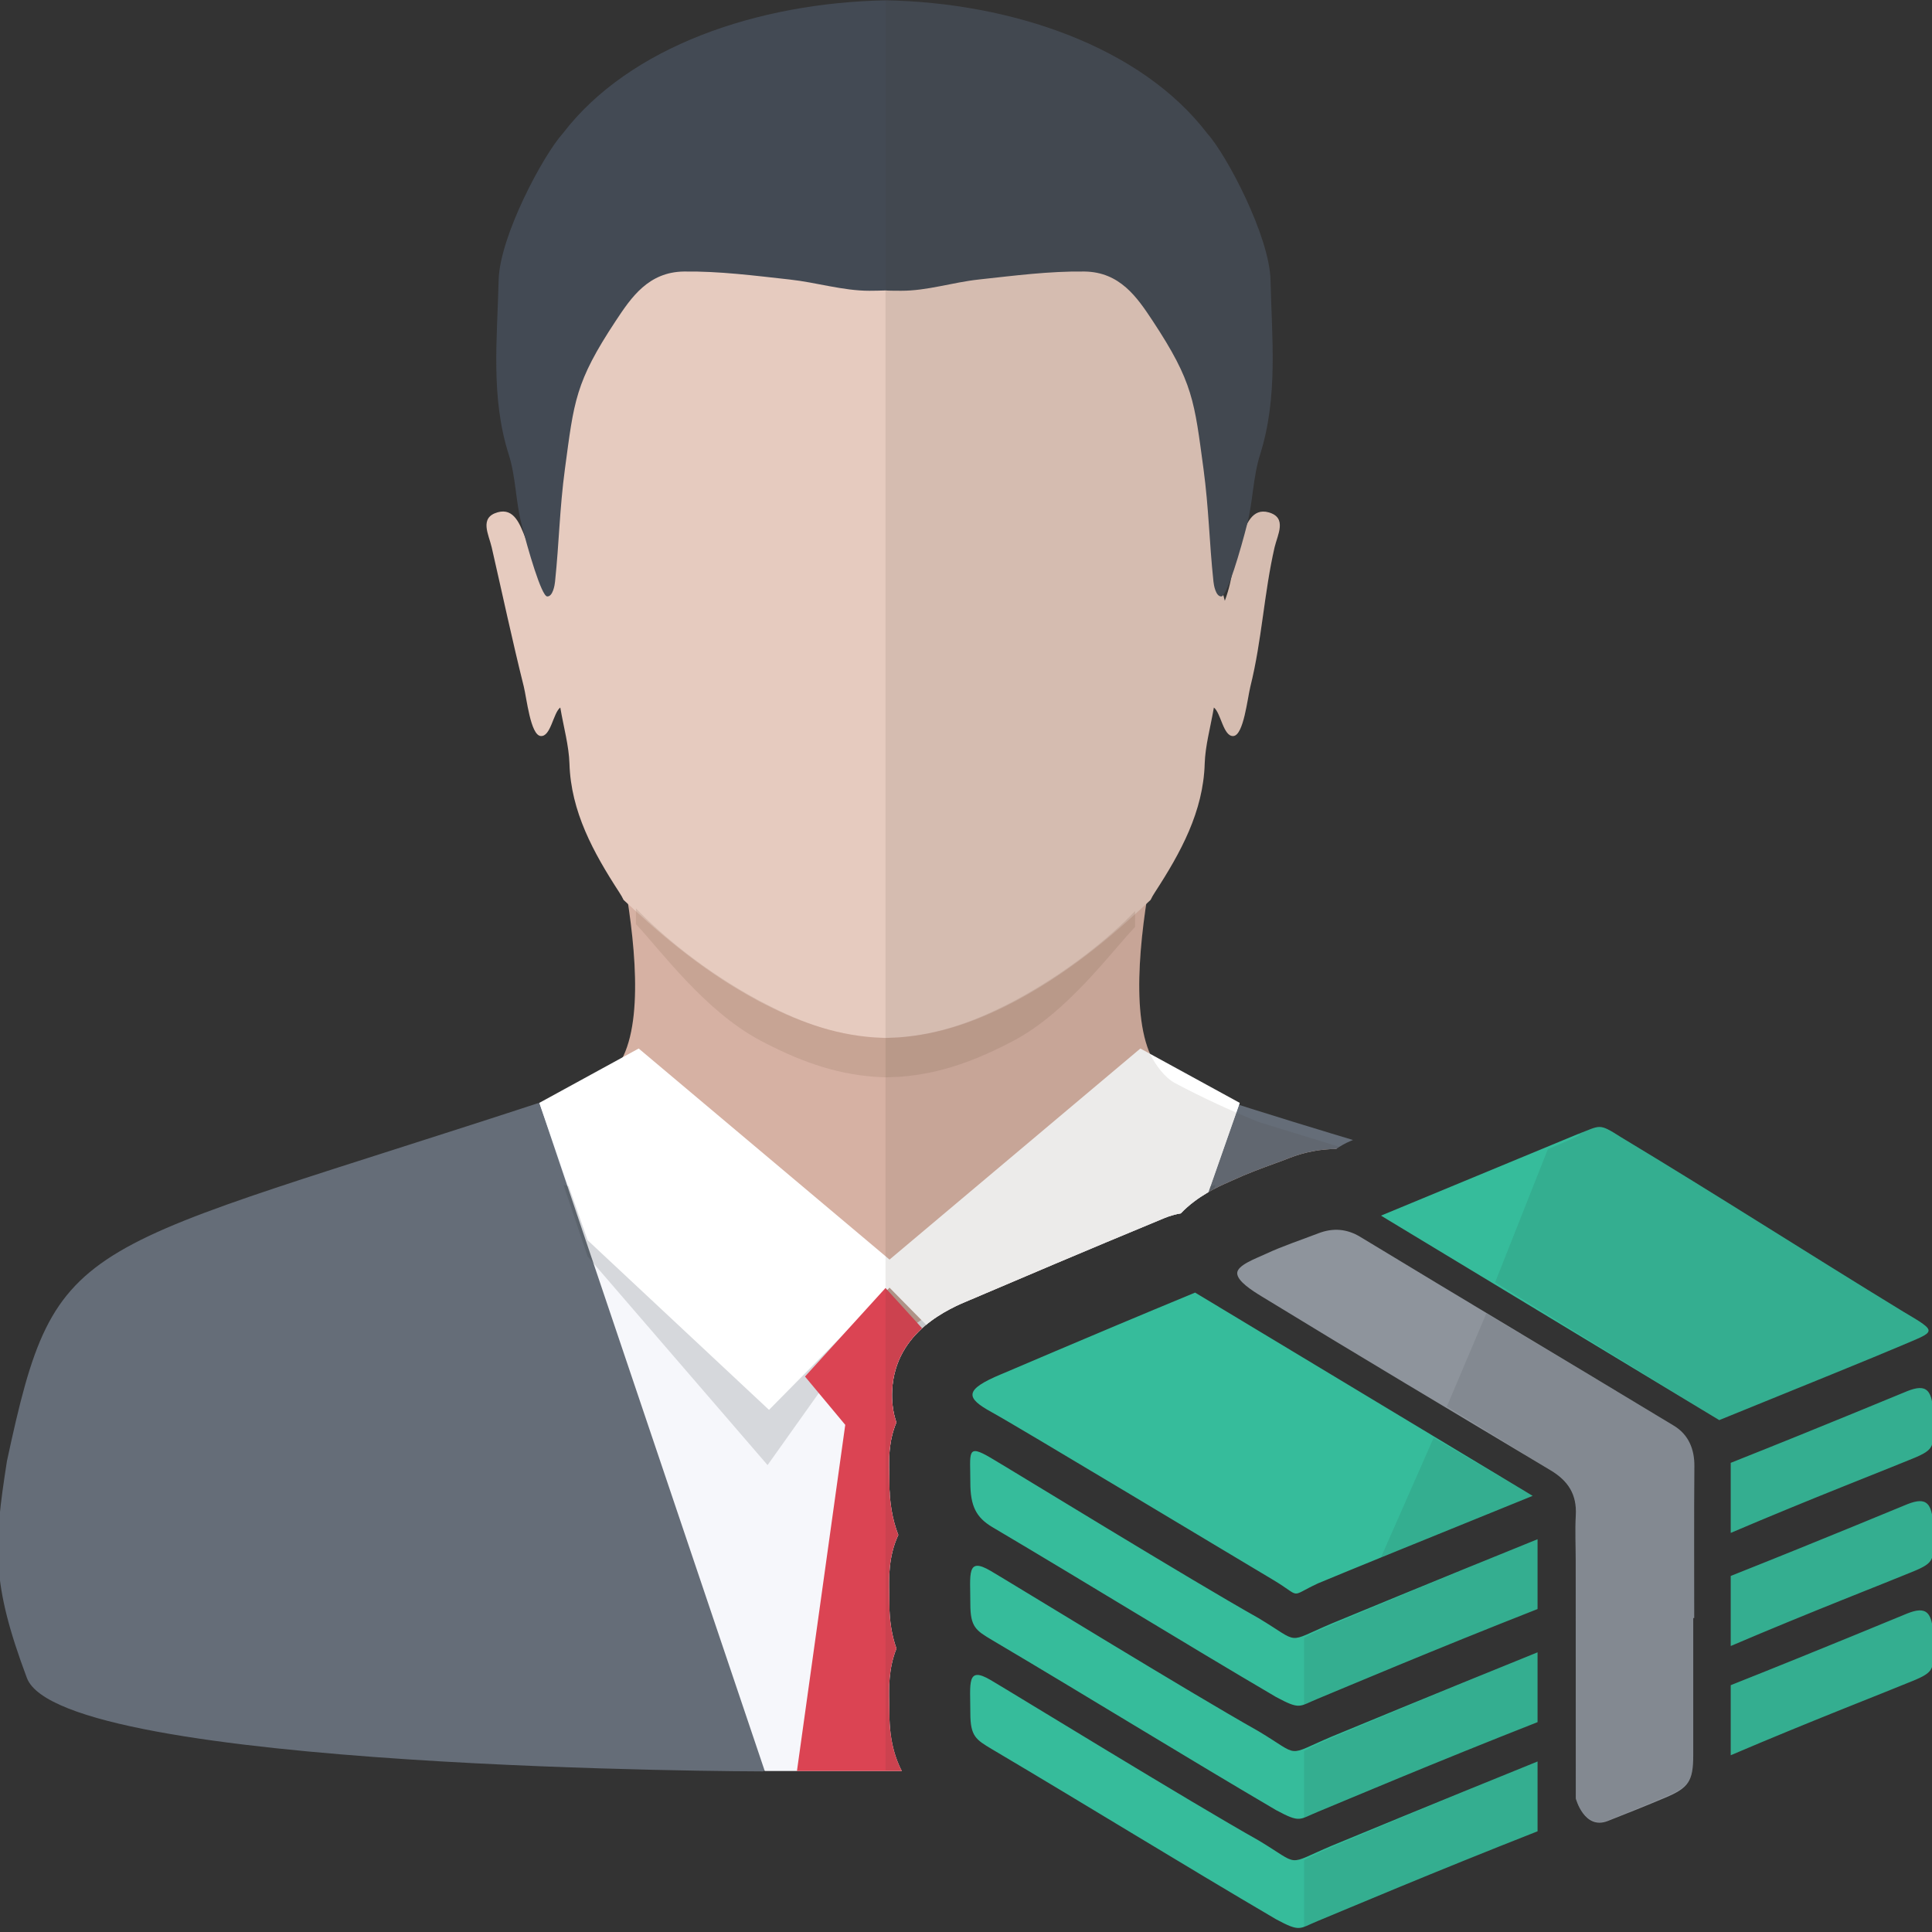
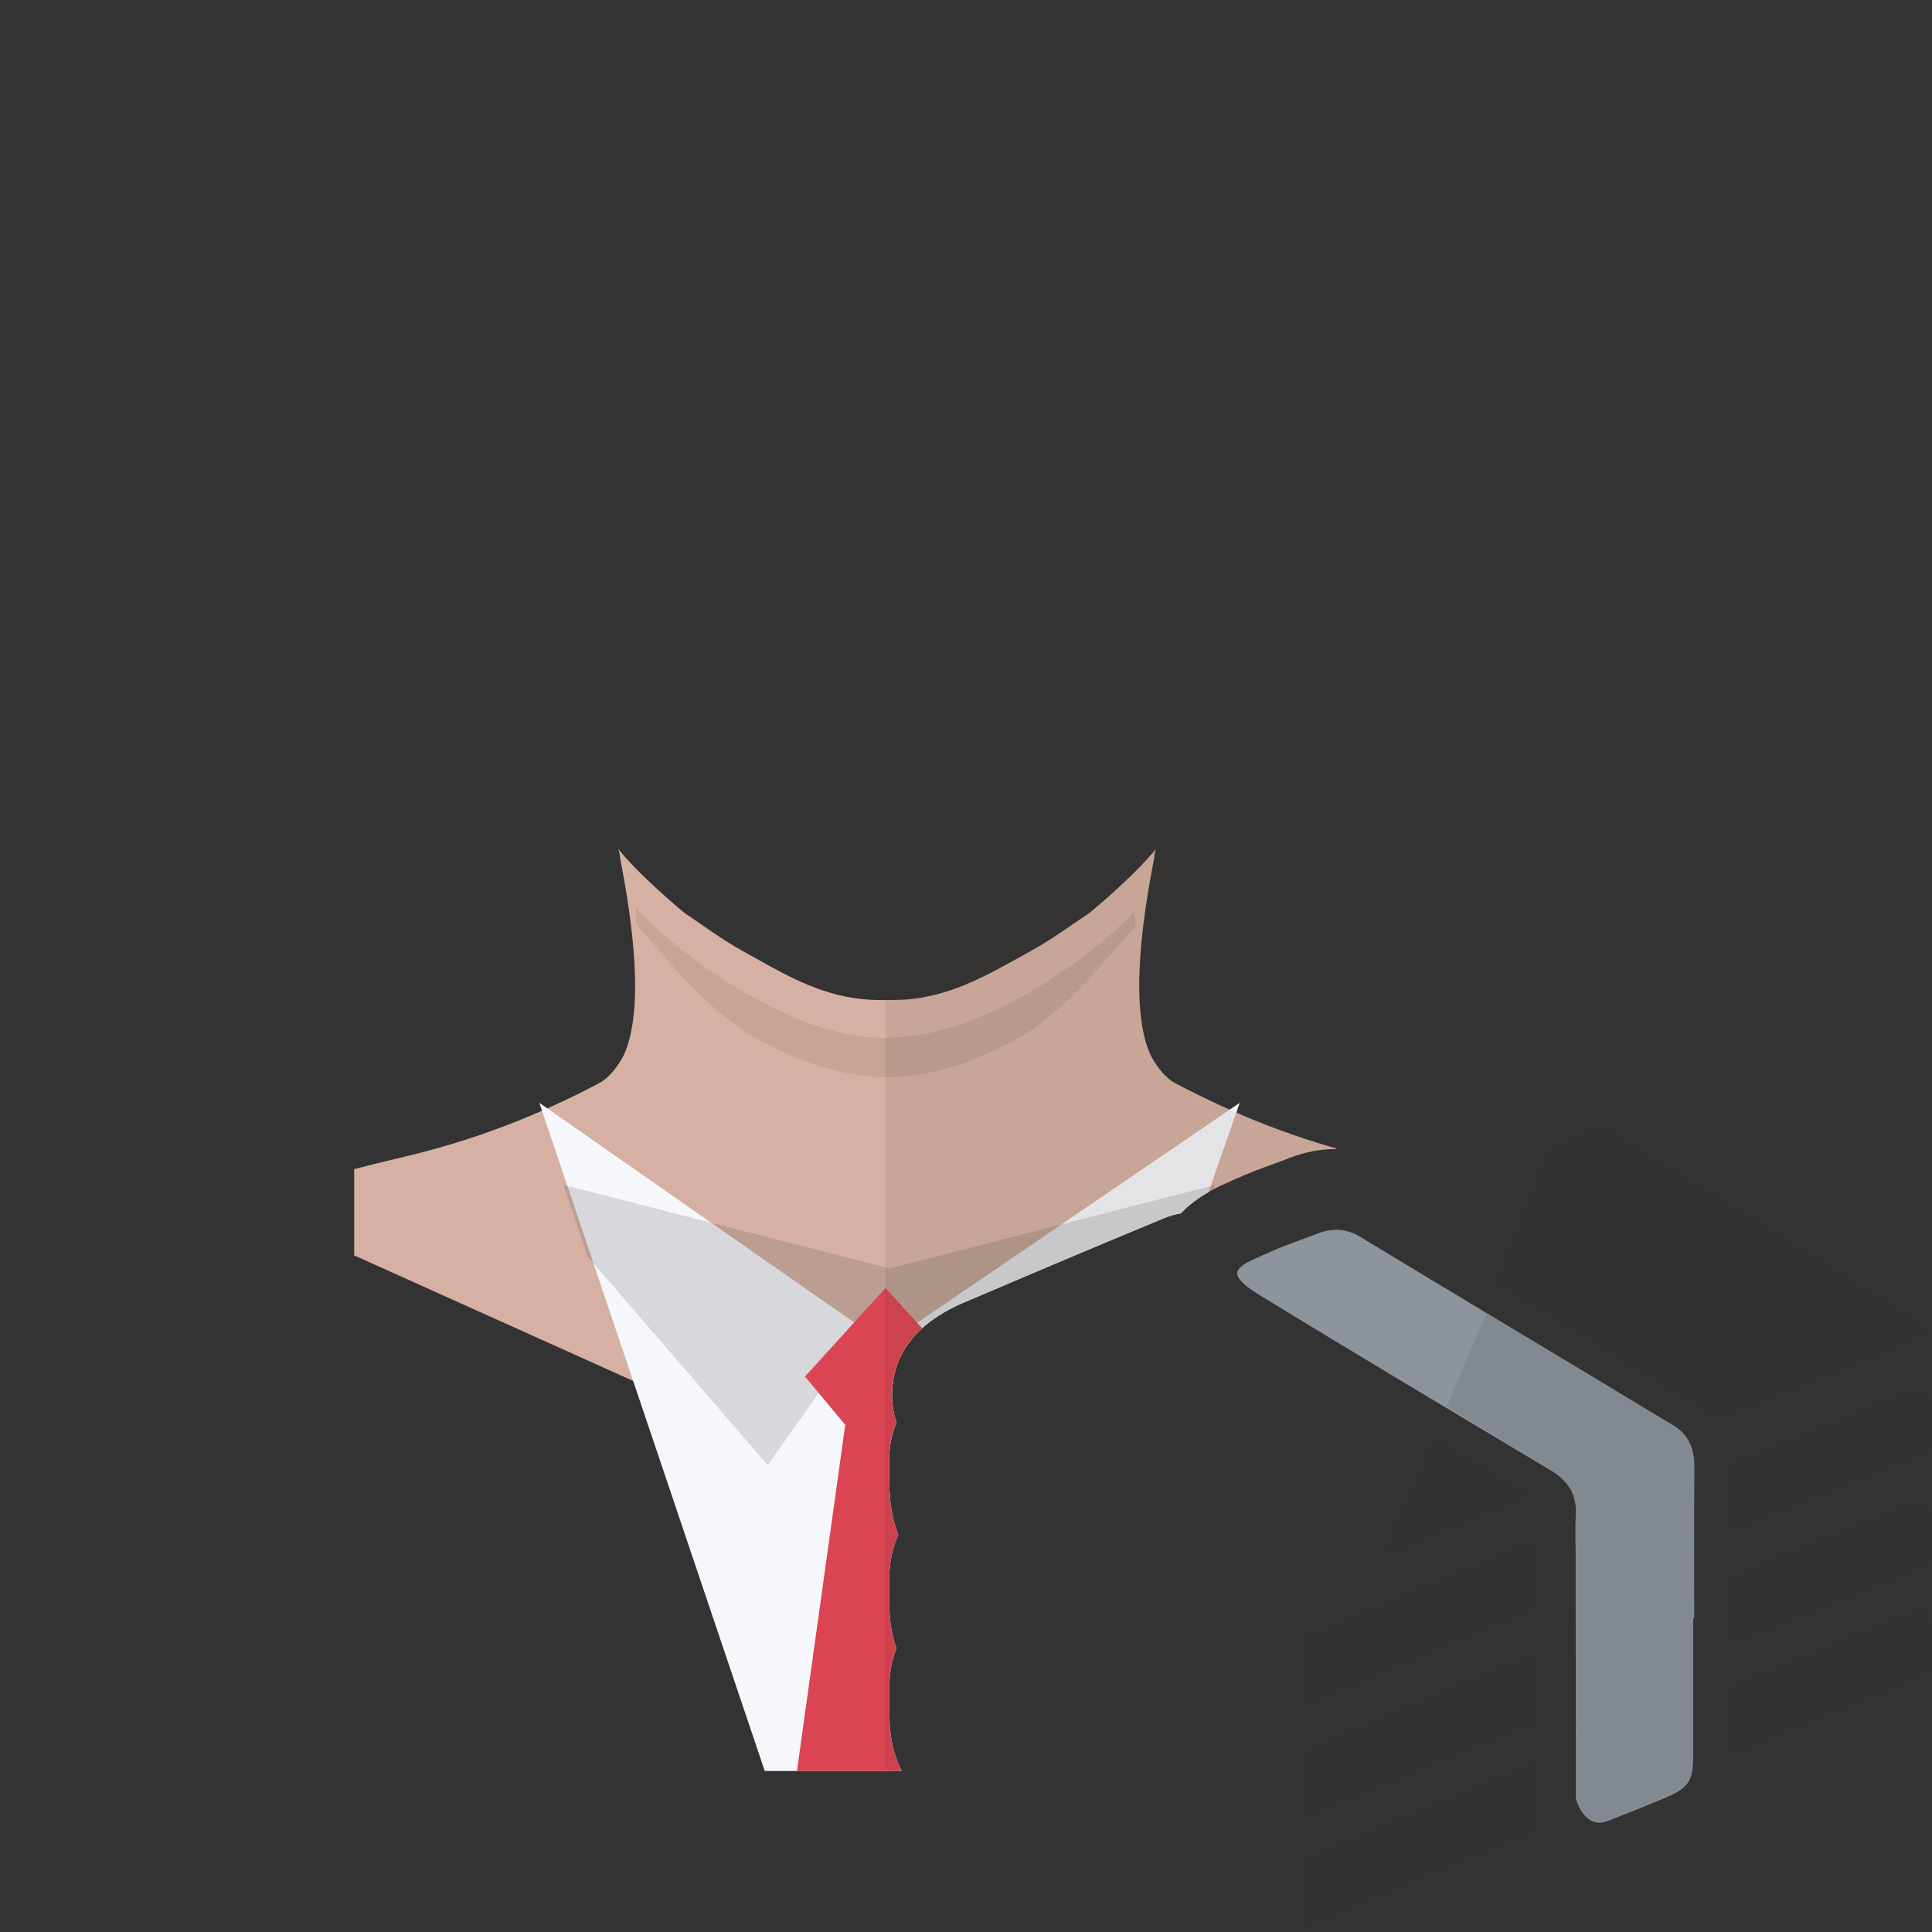
<svg xmlns="http://www.w3.org/2000/svg" version="1.1" id="Layer_1" x="0px" y="0px" width="24px" height="24px" viewBox="0 0 24 24" enable-background="new 0 0 24 24" xml:space="preserve">
  <rect x="0" y="0" width="24" height="24" fill="#333333" stroke="none" />
  <g id="main">
    <clipPath id="clip_mask">
      <path d="M13.41,23.549c-0.521,-0.314,-1.059,-0.639,-1.598,-0.958c-0.002,-0.001,-0.008,-0.005,-0.01,-0.006c-0.392,-0.234,-0.754,-0.555,-0.754,-1.303c0,-0.047,-0.001,-0.09,-0.002,-0.131c-0.004,-0.172,-0.01,-0.422,0.09,-0.672c-0.054,-0.153,-0.088,-0.336,-0.088,-0.554c0,-0.047,-0.001,-0.09,-0.002,-0.131c-0.004,-0.184,-0.011,-0.459,0.113,-0.726c-0.074,-0.194,-0.111,-0.411,-0.111,-0.652c0,-0.048,-0.001,-0.09,-0.002,-0.127c-0.004,-0.147,-0.01,-0.381,0.089,-0.619c-0.042,-0.126,-0.06,-0.26,-0.052,-0.402c0.038,-0.732,0.715,-1.015,0.969,-1.121c0.008,-0.003,0.015,-0.006,0.023,-0.009c0.027,-0.011,0.081,-0.035,0.159,-0.068c0.364,-0.155,1.216,-0.519,2.231,-0.939c0.066,-0.027,0.135,-0.046,0.204,-0.059c0.207,-0.217,0.468,-0.332,0.59,-0.386c0.017,-0.007,0.033,-0.014,0.047,-0.021c0.183,-0.085,0.363,-0.151,0.522,-0.209c0.063,-0.023,0.127,-0.046,0.189,-0.071c0.19,-0.074,0.386,-0.111,0.581,-0.112c0.056,-0.038,0.114,-0.072,0.177,-0.098c1.338,-0.554,2.341,-0.969,2.437,-1.01c0.012,-0.005,0.025,-0.01,0.037,-0.015c0.032,-0.012,0.059,-0.023,0.082,-0.032c0.12,-0.048,0.301,-0.12,0.539,-0.12c0.353,0,0.596,0.151,0.792,0.275c0.695,0.419,1.348,0.827,1.981,1.222c0.438,0.274,0.891,0.556,1.359,0.843V0H0v24h14.159C13.906,23.849,13.656,23.698,13.41,23.549z" />
    </clipPath>
    <g id="icon" clip-path="url(#clip_mask)">
      <g id="transformed_icon" transform="translate(-1 -1)">
        <path d="M18.6,15.524c-0.2,-0.053,-0.394,-0.105,-0.605,-0.155c-0.86,-0.204,-1.637,-0.513,-2.395,-0.913c-0.142,-0.075,-0.245,-0.234,-0.304,-0.342c-0.262,-0.564,-0.116,-1.649,0.042,-2.456c0.001,-0.038,0.009,-0.078,0.024,-0.117c-0.239,0.309,-0.802,0.781,-0.834,0.803c-0.238,0.161,-0.474,0.333,-0.727,0.472c-0.428,0.236,-0.859,0.498,-1.373,0.58c-0.128,0.02,-0.219,0.028,-0.428,0.027c-0.141,0.002,-0.28,-0.006,-0.408,-0.027c-0.514,-0.082,-0.934,-0.343,-1.362,-0.58c-0.254,-0.14,-0.484,-0.312,-0.722,-0.472c-0.032,-0.022,-0.592,-0.494,-0.831,-0.803c0.015,0.039,0.025,0.078,0.026,0.117c0.158,0.808,0.305,1.892,0.043,2.456c-0.059,0.108,-0.162,0.267,-0.304,0.342c-0.758,0.401,-1.555,0.709,-2.416,0.913c-0.211,0.05,-0.426,0.102,-0.626,0.155v1.071l6.607,2.973l0.004,-0.002l0.004,0.002l0.16,-0.059l0.286,-0.11h-0.013L18.6,16.595V15.524z" fill="#D6B1A3" />
-         <path d="M16.76,7.365c-0.208,-0.059,-0.279,0.159,-0.34,0.306c-0.103,0.249,-0.095,0.502,-0.205,0.793c-0.025,-0.103,-0.046,-0.164,-0.054,-0.227c-0.066,-0.569,-0.01,-1.14,-0.095,-1.707c-0.095,-0.632,-0.345,-1.336,-0.767,-1.865c-0.271,-0.339,-0.639,-0.484,-1.107,-0.416c-0.574,0.085,-1.207,0.159,-1.783,0.233c-0.134,0.017,-0.308,0.03,-0.404,0.034c-0.096,-0.004,-0.256,-0.017,-0.389,-0.034c-0.576,-0.074,-1.201,-0.148,-1.775,-0.233c-0.468,-0.069,-0.833,0.076,-1.103,0.416c-0.422,0.529,-0.671,1.233,-0.766,1.865c-0.085,0.567,-0.028,1.138,-0.094,1.707c-0.007,0.062,-0.081,-0.011,-0.081,-0.011s-0.171,-0.307,-0.275,-0.556c-0.061,-0.146,-0.132,-0.365,-0.34,-0.306c-0.233,0.066,-0.11,0.277,-0.074,0.435c0.132,0.576,0.255,1.154,0.398,1.727c0.037,0.149,0.084,0.604,0.21,0.617c0.126,0.013,0.156,-0.288,0.244,-0.354c0.043,0.251,0.107,0.474,0.114,0.698c0.018,0.594,0.296,1.102,0.62,1.6c0.019,0.029,0.037,0.06,0.052,0.092c0.337,0.311,0.903,0.842,1.675,1.255c0.458,0.241,0.913,0.415,1.441,0.453c0.053,0.004,0.143,0.006,0.143,0.006c0,-0.001,0.104,-0.003,0.157,-0.006c0.528,-0.037,0.998,-0.211,1.456,-0.453c0.772,-0.412,1.339,-0.944,1.675,-1.255c0.015,-0.032,0.033,-0.063,0.052,-0.092c0.324,-0.498,0.602,-1.006,0.62,-1.6c0.007,-0.224,0.071,-0.447,0.114,-0.698c0.088,0.065,0.118,0.367,0.244,0.354c0.126,-0.013,0.173,-0.468,0.21,-0.617c0.143,-0.574,0.168,-1.151,0.3,-1.727C16.87,7.642,16.993,7.431,16.76,7.365z" fill="#E6CBBF" />
        <path d="M15.1,12.318c-0.3,0.315,-0.836,0.76,-1.504,1.117c-0.458,0.241,-0.917,0.415,-1.445,0.453c-0.053,0.004,-0.152,0.006,-0.152,0.006c0,-0.001,-0.087,-0.003,-0.14,-0.006c-0.528,-0.037,-0.961,-0.211,-1.419,-0.453C9.748,13.065,9.2,12.6,8.9,12.284v0.196c0.3,0.317,0.849,1.074,1.542,1.444c0.458,0.241,0.902,0.415,1.431,0.453c0.053,0.004,0.138,0.006,0.138,0.006c0,-0.001,0.102,-0.003,0.155,-0.006c0.528,-0.037,0.975,-0.211,1.433,-0.453c0.667,-0.357,1.202,-1.095,1.502,-1.41V12.318z" fill="#8E725E" opacity="0.2" />
-         <path d="M22.881,19.153C22.208,15.883,21.975,16.525,16,14.6c-2.951,4.146,-5.016,4.123,-8,0c-6.117,2.017,-6.292,1.658,-6.914,4.551c-0.166,1.066,-0.194,1.512,0.248,2.693c0.43,1.149,9.145,1.161,9.145,1.161S11.5,22.5,11.9,22.5c0.1,0,0,0,0,0c0.5,0,1.579,0.506,1.579,0.506s8.717,-0.024,9.143,-1.16C23.064,20.664,23.047,20.218,22.881,19.153z" fill-rule="evenodd" fill="#656D78" />
        <polygon points="7.7,14.7 10.5,23 13.5,23 16.4,14.7 12,17.7" fill="#F6F7FB" stroke-linejoin="miter" />
        <polygon points="16.1,15.719 12.05,16.757 8,15.719 8.3,16.609 10.535,19.2 12.05,17.069 13.565,19.2 15.722,16.7" fill="#24282D" stroke-linejoin="miter" opacity="0.15" />
-         <polygon points="16.4,14.7 15.166,14.025 12.05,16.647 8.934,14.025 7.7,14.7 8.3,16.407 10.553,18.514 12.05,16.996 13.547,18.514 15.8,16.407" fill="#FFFFFF" stroke-linejoin="miter" />
-         <path d="M16.783,4.483c-0.012,-0.55,-0.549,-1.565,-0.787,-1.826c-0.823,-1.077,-2.425,-1.623,-3.991,-1.653c-1.597,0.03,-3.19,0.576,-4.013,1.653c-0.238,0.261,-0.786,1.276,-0.798,1.826c-0.016,0.72,-0.102,1.448,0.126,2.164c0.088,0.277,0.085,0.576,0.157,0.858c0.08,0.318,0.249,0.9,0.32,0.904c0.071,0.004,0.094,-0.142,0.098,-0.183c0.052,-0.499,0.056,-0.905,0.123,-1.403c0.113,-0.838,0.126,-1.073,0.631,-1.837c0.194,-0.294,0.407,-0.607,0.847,-0.613c0.437,-0.006,0.876,0.051,1.312,0.099c0.333,0.036,0.661,0.14,0.991,0.14c0.069,-0,0.138,-0.002,0.207,-0.004c0,0.003,0.116,0.004,0.185,0.004c0.33,0.001,0.637,-0.104,0.969,-0.14c0.436,-0.047,0.875,-0.105,1.312,-0.099c0.44,0.006,0.653,0.319,0.847,0.613c0.505,0.765,0.517,0.999,0.631,1.837c0.067,0.498,0.071,0.903,0.124,1.403c0.004,0.04,0.028,0.187,0.099,0.183c0.071,-0.004,0.241,-0.587,0.321,-0.904c0.071,-0.283,0.071,-0.581,0.159,-0.858C16.879,5.931,16.799,5.203,16.783,4.483z" fill="#434A54" />
        <polygon points="10.9,23 11.5,18.7 11,18.1 12,17 13,18.1 12.5,18.7 13.1,23" fill="#DB4453" stroke-linejoin="miter" />
        <path d="M22.881,19.238c-0.447,-1.996,-1.175,-2.723,-4.281,-3.695v-0.018c-0.125,-0.033,-0.248,-0.066,-0.374,-0.098c-0.475,-0.147,-1.002,-0.308,-1.586,-0.488c-0.354,-0.142,-0.699,-0.302,-1.039,-0.482c-0.142,-0.075,-0.245,-0.234,-0.304,-0.342c-0.204,-0.439,-0.161,-1.191,-0.057,-1.884c0.018,-0.016,0.037,-0.034,0.054,-0.05c0.015,-0.032,0.033,-0.063,0.052,-0.092c0.324,-0.498,0.602,-1.006,0.62,-1.6c0.007,-0.224,0.071,-0.447,0.114,-0.698c0.088,0.065,0.118,0.367,0.244,0.354c0.126,-0.013,0.173,-0.468,0.21,-0.617c0.143,-0.574,0.168,-1.151,0.3,-1.727c0.036,-0.157,0.159,-0.368,-0.074,-0.435c-0.137,-0.039,-0.214,0.043,-0.269,0.145c0,-0.002,0.001,-0.003,0.001,-0.005c0.071,-0.283,0.071,-0.581,0.159,-0.858c0.228,-0.715,0.148,-1.443,0.132,-2.164c-0.012,-0.55,-0.549,-1.565,-0.787,-1.826c-0.823,-1.077,-2.425,-1.623,-3.991,-1.653c-0.002,0,-0.003,0,-0.005,0V22.993c3.108,0.002,10.138,0.155,10.632,-1.075C23.074,20.819,23.047,20.23,22.881,19.238zM16.3,8.157c-0.02,0.098,-0.044,0.2,-0.085,0.307c-0.007,-0.028,-0.013,-0.052,-0.019,-0.075C16.224,8.352,16.261,8.267,16.3,8.157z" fill-rule="evenodd" fill="#44372E" opacity="0.1" />
      </g>
    </g>
    <g id="overlay">
      <path d="M21.034,20.1c0,0.6,0,1.094,-0,1.703c-0,0.326,-0.059,0.407,-0.348,0.529c-0.237,0.1,-0.474,0.195,-0.714,0.289c-0.293,0.115,-0.397,-0.28,-0.397,-0.28s-0.001,-1.94,-0.001,-2.958c0,-0.186,-0.009,-0.373,0.001,-0.558c0.015,-0.261,-0.095,-0.43,-0.314,-0.561c-1.151,-0.689,-2.445,-1.46,-3.589,-2.16c-0.116,-0.071,-0.303,-0.189,-0.303,-0.288c0,-0.1,0.229,-0.181,0.358,-0.241c0.21,-0.098,0.432,-0.17,0.649,-0.254c0.181,-0.07,0.354,-0.058,0.522,0.044c1.249,0.758,2.646,1.59,3.896,2.346c0.18,0.109,0.256,0.289,0.254,0.501c-0.005,0.622,-0.002,1.288,-0.002,1.888C21.043,20.1,21.039,20.1,21.034,20.1z" fill="#8E949C" />
-       <path d="M12.437,17.071c-0.041,0.02,1.033,-0.445,2.409,-1.014l4.193,2.525c-1.243,0.504,-2.334,0.948,-2.666,1.087c-0.37,0.172,-0.189,0.178,-0.554,-0.041c-0.552,-0.328,-3.178,-1.909,-3.501,-2.086C11.996,17.365,11.97,17.266,12.437,17.071zM23.696,17.28c-0.084,0.033,-0.996,0.415,-2.196,0.892v0.87c1,-0.427,1.933,-0.787,2.25,-0.919c0.312,-0.125,0.257,-0.165,0.264,-0.464C24.025,17.239,23.922,17.192,23.696,17.28zM12.325,18.969c1.193,0.706,2.332,1.41,3.527,2.112c0.304,0.163,0.284,0.117,0.519,0.021c0.366,-0.151,1.429,-0.603,2.729,-1.114v-0.867c-1.3,0.526,-2.388,0.977,-2.556,1.046c-0.584,0.247,-0.376,0.254,-0.91,-0.066c-0.847,-0.476,-3.027,-1.815,-3.328,-1.992c-0.301,-0.177,-0.252,-0.068,-0.252,0.308C12.054,18.705,12.124,18.849,12.325,18.969zM21.357,17.641c1.063,-0.431,1.952,-0.793,2.245,-0.918c0.442,-0.19,0.489,-0.165,0.041,-0.429c-1.221,-0.746,-2.284,-1.431,-3.509,-2.169c-0.28,-0.178,-0.247,-0.144,-0.536,-0.036c-0.105,0.044,-1.166,0.484,-2.443,1.012L21.357,17.641zM19.1,21.882c-1.3,0.526,-2.388,0.977,-2.556,1.046c-0.584,0.247,-0.376,0.254,-0.91,-0.066c-0.847,-0.476,-3.027,-1.815,-3.328,-1.992c-0.301,-0.177,-0.252,0.036,-0.252,0.412c0,0.287,0.069,0.328,0.27,0.448c1.193,0.706,2.332,1.41,3.528,2.112c0.304,0.163,0.285,0.117,0.519,0.021c0.366,-0.151,1.429,-0.603,2.729,-1.114V21.882zM23.696,18.685c-0.084,0.033,-0.996,0.415,-2.196,0.892v0.87c1,-0.427,1.933,-0.787,2.25,-0.919c0.312,-0.125,0.257,-0.165,0.264,-0.464C24.025,18.644,23.922,18.597,23.696,18.685zM12.325,20.374c1.193,0.706,2.332,1.41,3.527,2.112c0.304,0.163,0.284,0.117,0.519,0.021c0.366,-0.151,1.429,-0.603,2.729,-1.114v-0.867c-1.3,0.526,-2.388,0.977,-2.556,1.046c-0.584,0.247,-0.376,0.254,-0.91,-0.066c-0.847,-0.476,-3.027,-1.815,-3.328,-1.992c-0.301,-0.177,-0.252,0.036,-0.252,0.412C12.054,20.213,12.124,20.254,12.325,20.374zM23.696,20.042c-0.084,0.033,-0.996,0.415,-2.196,0.892v0.87c1,-0.427,1.933,-0.787,2.25,-0.919c0.312,-0.125,0.257,-0.165,0.264,-0.464C24.025,20.001,23.922,19.954,23.696,20.042z" fill="#36BC9B" />
      <path d="M16.585,22.928c0.168,-0.069,1.215,-0.52,2.515,-1.046v0.867c-1.3,0.511,-2.322,0.963,-2.688,1.114c-0.137,0.057,-0.112,0.095,-0.212,0.085v-0.84C16.2,23.106,16.314,23.043,16.585,22.928zM23.696,17.28c-0.084,0.033,-0.996,0.415,-2.196,0.892v0.87c1,-0.427,1.933,-0.787,2.25,-0.919c0.312,-0.125,0.257,-0.165,0.264,-0.464C24.025,17.239,23.922,17.192,23.696,17.28zM17.81,17.859l-0.655,1.488c0.36,-0.146,1.466,-0.597,1.884,-0.766L17.81,17.859zM16.2,21.752v0.84c0,0.01,0.075,-0.029,0.212,-0.085c0.366,-0.151,1.388,-0.603,2.688,-1.114v-0.867c-1.3,0.526,-2.347,0.977,-2.515,1.046C16.314,21.686,16.2,21.749,16.2,21.752zM23.643,16.295c-1.221,-0.746,-2.284,-1.431,-3.509,-2.169c-0.28,-0.178,-0.247,-0.144,-0.536,-0.036c-0.066,0.028,0.272,-0.08,-0.37,0.186l-0.655,1.654l2.783,1.712c1.063,-0.431,1.952,-0.793,2.245,-0.918C24.044,16.534,24.091,16.558,23.643,16.295zM23.696,18.685c-0.084,0.033,-0.996,0.415,-2.196,0.892v0.87c1,-0.427,1.933,-0.787,2.25,-0.919c0.312,-0.125,0.257,-0.165,0.264,-0.464C24.025,18.644,23.922,18.597,23.696,18.685zM23.696,20.042c-0.084,0.033,-0.996,0.415,-2.196,0.892v0.87c1,-0.427,1.933,-0.787,2.25,-0.919c0.312,-0.125,0.257,-0.165,0.264,-0.464C24.025,20.001,23.922,19.954,23.696,20.042zM16.2,20.347v0.84c0,0.01,0.075,-0.029,0.212,-0.085c0.366,-0.151,1.388,-0.603,2.688,-1.114v-0.867c-1.3,0.526,-2.347,0.977,-2.515,1.046C16.314,20.282,16.2,20.344,16.2,20.347zM20.795,17.71c-0.818,-0.495,-1.47,-0.877,-2.331,-1.395l-0.491,1.158c0.41,0.245,0.9,0.557,1.288,0.79c0.219,0.131,0.329,0.299,0.314,0.56c-0.011,0.185,-0.001,0.372,-0.001,0.557c-0,1.019,0.001,2.957,0.001,2.957s0.104,0.392,0.397,0.277c0.239,-0.094,0.477,-0.195,0.714,-0.295c0.289,-0.122,0.348,-0.191,0.348,-0.517c0,-0.609,0,-1.103,0,-1.703c0.004,0,0.009,0,0.013,0c0,-0.6,-0.003,-1.267,0.002,-1.888C21.051,17.999,20.976,17.819,20.795,17.71z" fill="#24282D" opacity="0.1" />
    </g>
  </g>
</svg>